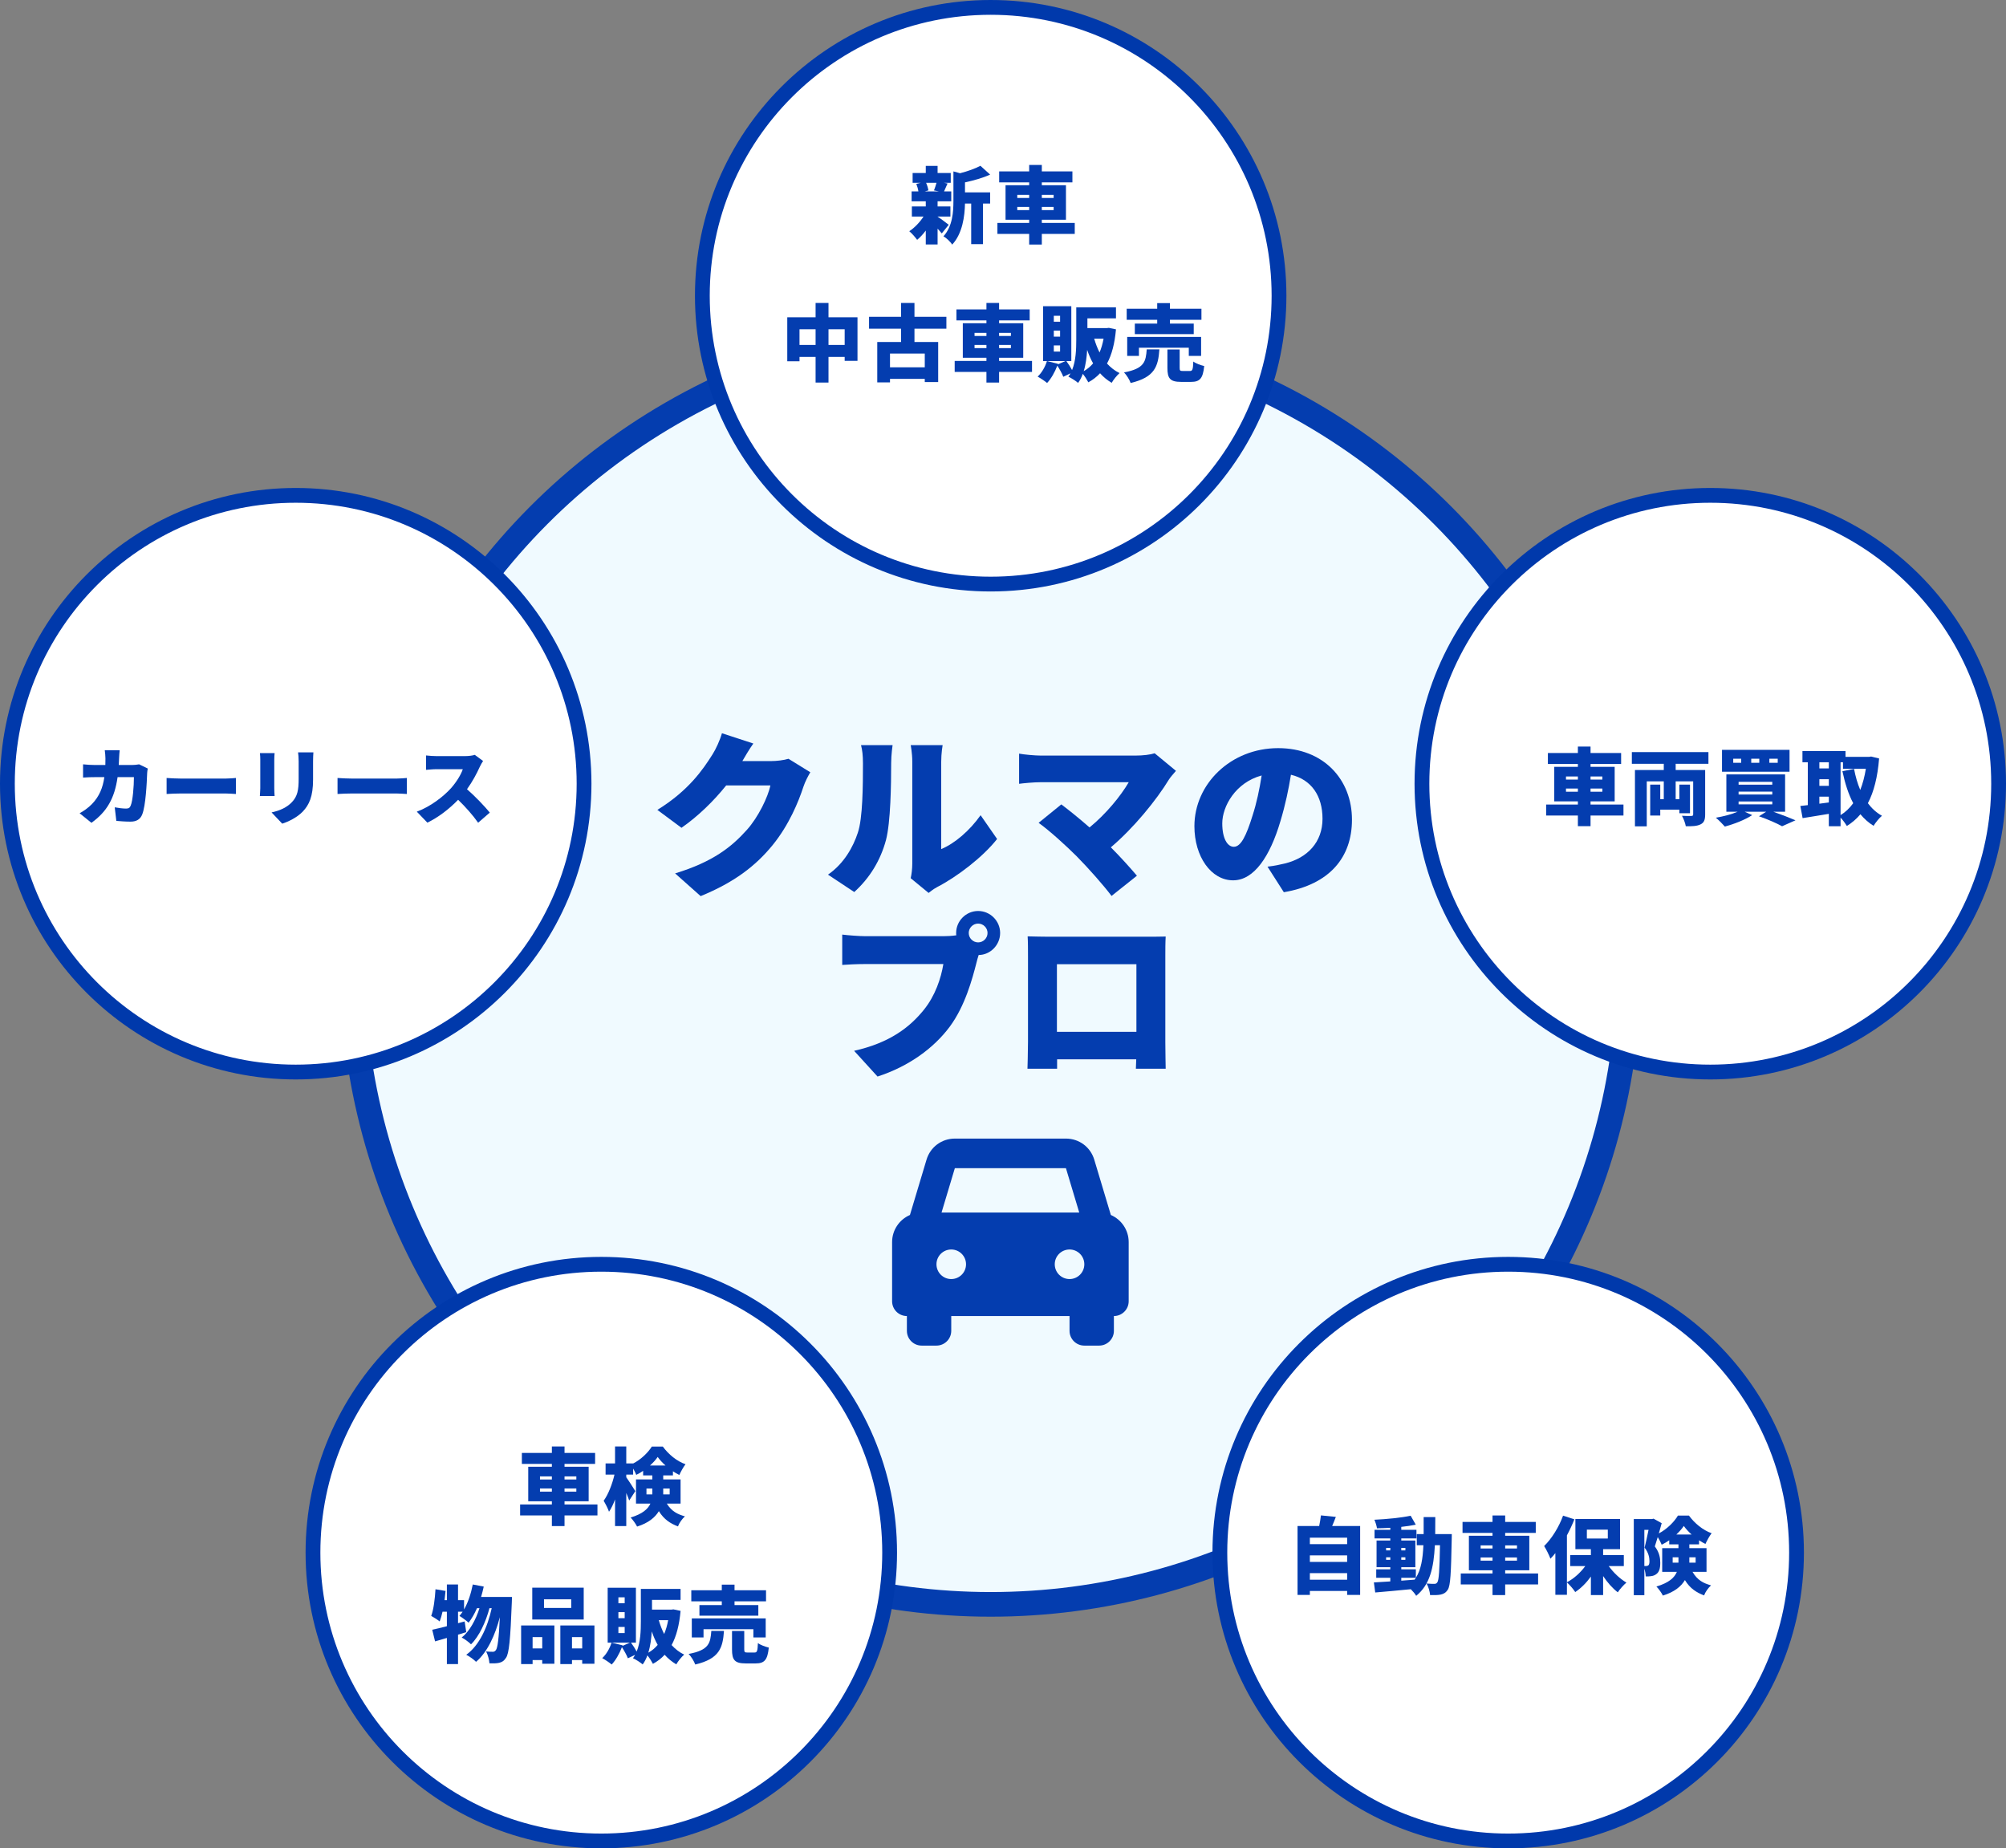
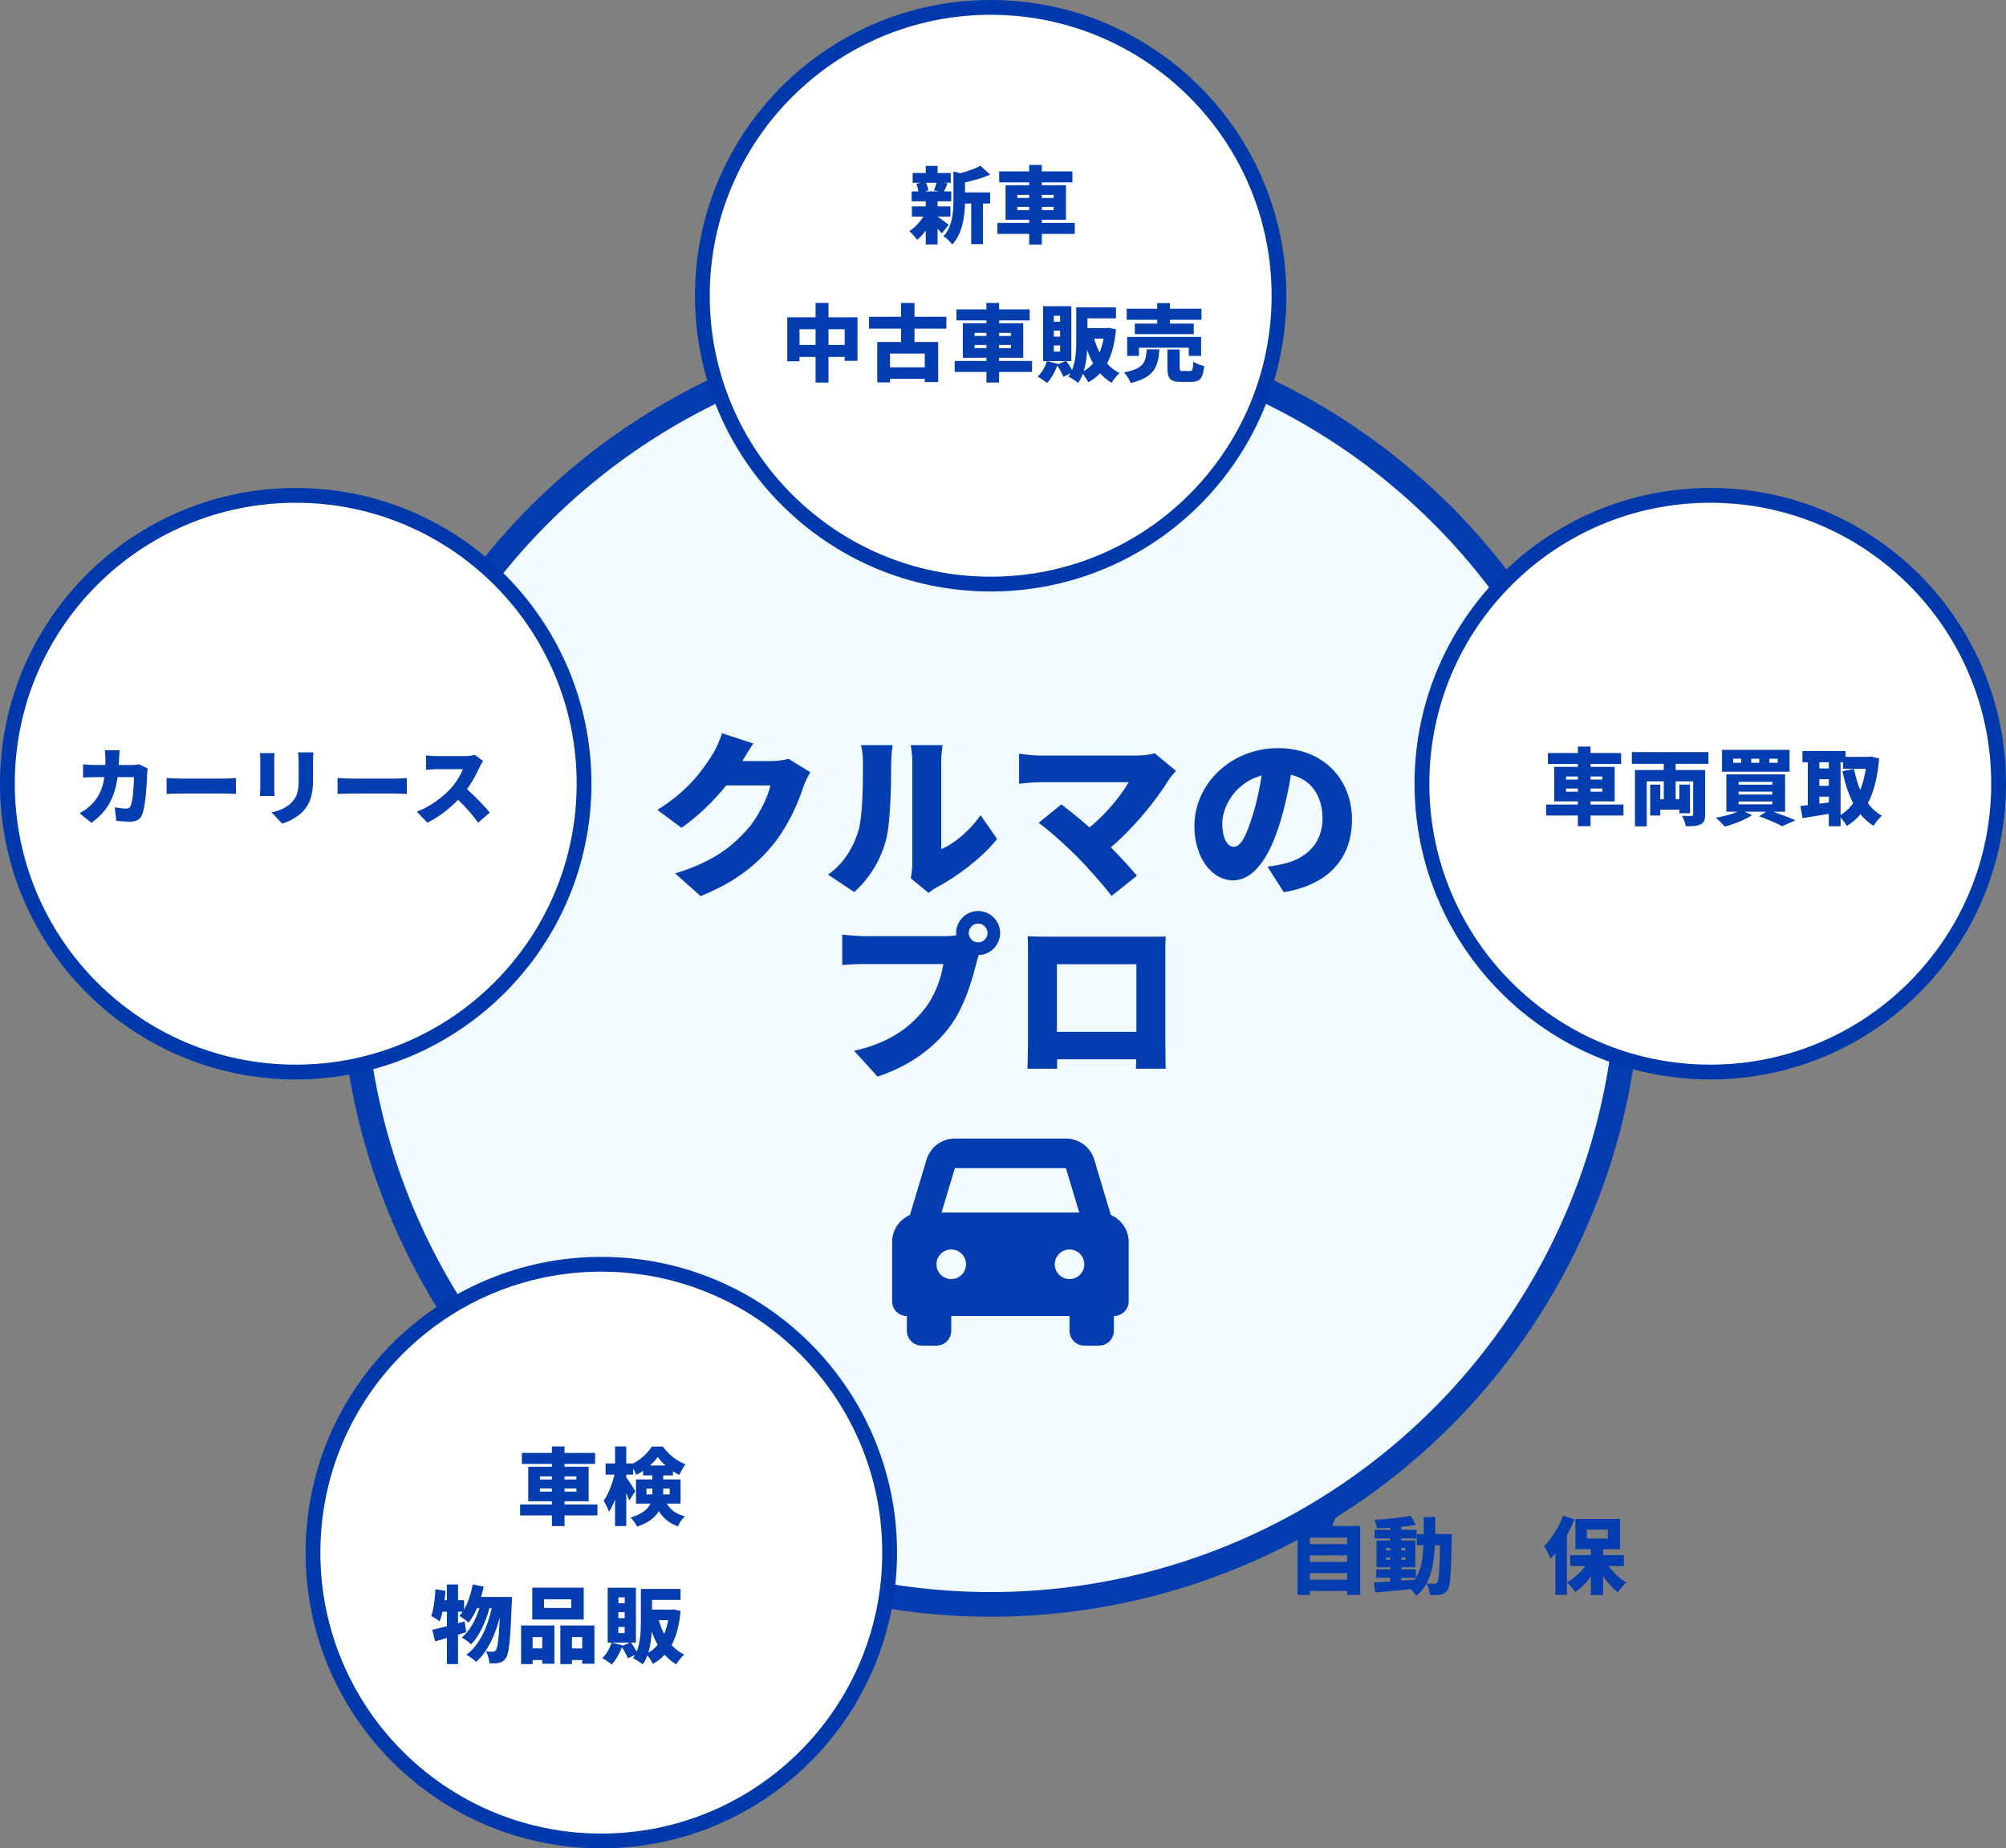
<svg xmlns="http://www.w3.org/2000/svg" width="407" height="375" viewBox="0 0 407 375" fill="none">
  <rect x="0" y="0" width="407" height="375" fill="#808080" stroke="none" />
  <circle cx="201" cy="196" r="129.5" fill="#F0FAFF" stroke="#043DAF" stroke-width="5" />
  <circle cx="60" cy="159" r="58.5" fill="white" stroke="#0039AB" stroke-width="3" />
  <circle cx="122" cy="315" r="58.5" fill="white" stroke="#0039AB" stroke-width="3" />
  <circle cx="201" cy="60" r="58.5" fill="white" stroke="#0039AB" stroke-width="3" />
  <circle cx="347" cy="159" r="58.5" fill="white" stroke="#0039AB" stroke-width="3" />
-   <circle cx="306" cy="315" r="58.5" fill="white" stroke="#0039AB" stroke-width="3" />
  <path d="M24.282 152.213H21.256C21.324 152.621 21.392 153.488 21.392 153.862C21.392 154.321 21.392 154.78 21.375 155.205H19.25C18.604 155.205 17.635 155.154 16.853 155.069V157.755C17.635 157.687 18.723 157.67 19.25 157.67H21.171C20.865 159.812 20.151 161.58 18.672 163.11C17.89 163.926 16.955 164.555 16.156 164.997L18.553 166.935C21.698 164.674 23.245 161.971 23.857 157.67H27.172C27.172 159.523 26.934 162.481 26.526 163.416C26.356 163.841 26.169 164.045 25.591 164.045C24.945 164.045 24.078 163.943 23.279 163.79L23.602 166.544C24.401 166.612 25.421 166.697 26.475 166.697C27.767 166.697 28.481 166.17 28.855 165.235C29.569 163.45 29.79 158.809 29.858 156.854C29.858 156.684 29.926 156.191 29.977 155.919L28.226 155.069C27.75 155.154 27.24 155.205 26.815 155.205H24.095C24.129 154.763 24.146 154.287 24.163 153.811C24.18 153.403 24.231 152.621 24.282 152.213Z" fill="#043DAF" />
  <path d="M33.802 157.84V161.087C34.499 161.036 35.774 160.985 36.743 160.985H45.77C46.467 160.985 47.419 161.07 47.861 161.087V157.84C47.368 157.874 46.535 157.959 45.77 157.959H36.743C35.91 157.959 34.482 157.891 33.802 157.84Z" fill="#043DAF" />
  <path d="M63.586 152.638H60.475C60.543 153.148 60.594 153.726 60.594 154.474V157.993C60.594 160.339 60.356 161.546 59.217 162.753C58.197 163.807 56.871 164.436 55.103 164.827L57.262 167.105C58.503 166.714 60.288 165.847 61.427 164.657C62.719 163.297 63.518 161.597 63.518 158.18V154.474C63.518 153.726 63.552 153.148 63.586 152.638ZM55.715 152.791H52.74C52.791 153.216 52.808 153.811 52.808 154.134V159.897C52.808 160.424 52.74 161.155 52.723 161.495H55.715C55.681 161.053 55.647 160.339 55.647 159.914V154.134C55.647 153.522 55.681 153.216 55.715 152.791Z" fill="#043DAF" />
  <path d="M68.482 157.84V161.087C69.179 161.036 70.454 160.985 71.423 160.985H80.45C81.147 160.985 82.099 161.07 82.541 161.087V157.84C82.048 157.874 81.215 157.959 80.45 157.959H71.423C70.59 157.959 69.162 157.891 68.482 157.84Z" fill="#043DAF" />
  <path d="M98.014 154.389L96.331 153.148C95.94 153.284 95.141 153.403 94.291 153.403H88.613C88.12 153.403 87.032 153.352 86.437 153.267V156.191C86.913 156.157 87.848 156.055 88.613 156.055H93.9C93.543 157.143 92.625 158.639 91.52 159.897C90.007 161.58 87.321 163.671 84.567 164.674L86.709 166.901C88.936 165.83 91.163 164.113 92.948 162.26C94.478 163.739 95.923 165.371 97.011 166.918L99.374 164.861C98.439 163.705 96.399 161.546 94.75 160.118C95.855 158.588 96.756 156.888 97.317 155.63C97.504 155.205 97.861 154.61 98.014 154.389Z" fill="#043DAF" />
  <path d="M190.008 37.086C189.872 37.596 189.668 38.191 189.498 38.633L190.518 38.837H187.611L188.359 38.633C188.308 38.208 188.121 37.596 187.9 37.086H190.008ZM192.49 45.603C192.133 45.331 190.841 44.345 190.229 43.954V43.937H192.83V41.88H190.229V40.843H193V38.837H191.538C191.742 38.412 191.963 37.851 192.252 37.222L191.521 37.086H192.898V35.097H190.229V33.652H187.832V35.097H185.163V37.086H186.812L185.911 37.307C186.098 37.766 186.268 38.361 186.336 38.837H184.959V40.843H187.832V41.88H185.01V43.937H187.373C186.625 45.093 185.537 46.232 184.483 46.912C184.993 47.32 185.707 48.136 186.081 48.663C186.676 48.17 187.288 47.507 187.832 46.776V49.598H190.229V46.385C190.552 46.742 190.858 47.082 191.079 47.354L192.49 45.603ZM195.788 37.001C197.505 36.627 199.375 36.117 200.888 35.42L198.916 33.635C197.896 34.196 196.349 34.74 194.785 35.148L193.442 34.774V40.707C193.442 43.002 193.272 45.892 191.419 47.949C191.98 48.238 192.881 49.088 193.187 49.632C195.295 47.371 195.737 43.818 195.788 41.302H197.046V49.53H199.443V41.302H200.888V39.024H195.788V37.001Z" fill="#043DAF" />
  <path d="M206.396 42.628V41.982H208.81V42.628H206.396ZM206.396 39.534H208.81V40.163H206.396V39.534ZM213.774 39.534V40.163H211.377V39.534H213.774ZM213.774 42.628H211.377V41.982H213.774V42.628ZM218.058 45.229H211.377V44.583H216.273V37.579H211.377V37.001H217.582V34.774H211.377V33.465H208.81V34.774H202.724V37.001H208.81V37.579H204.016V44.583H208.81V45.229H202.367V47.456H208.81V49.615H211.377V47.456H218.058V45.229Z" fill="#043DAF" />
  <path d="M168.095 69.982V66.803H171.376V69.982H168.095ZM162.213 69.982V66.803H165.477V69.982H162.213ZM168.095 64.372V61.465H165.477V64.372H159.731V73.297H162.213V72.413H165.477V77.615H168.095V72.413H171.376V73.212H173.977V64.372H168.095Z" fill="#043DAF" />
  <path d="M187.628 74.521H180.573V71.733H187.628V74.521ZM192.014 66.684V64.27H185.537V61.465H182.817V64.27H176.323V66.684H182.817V69.387H177.989V77.581H180.573V76.867H187.628V77.513H190.348V69.387H185.537V66.684H192.014Z" fill="#043DAF" />
  <path d="M197.726 70.628V69.982H200.14V70.628H197.726ZM197.726 67.534H200.14V68.163H197.726V67.534ZM205.104 67.534V68.163H202.707V67.534H205.104ZM205.104 70.628H202.707V69.982H205.104V70.628ZM209.388 73.229H202.707V72.583H207.603V65.579H202.707V65.001H208.912V62.774H202.707V61.465H200.14V62.774H194.054V65.001H200.14V65.579H195.346V72.583H200.14V73.229H193.697V75.456H200.14V77.615H202.707V75.456H209.388V73.229Z" fill="#043DAF" />
  <path d="M219.877 75.303C220.302 73.943 220.489 72.413 220.574 70.985C220.914 71.971 221.305 72.889 221.781 73.722C221.237 74.368 220.608 74.895 219.877 75.303ZM223.906 68.707C223.719 69.727 223.447 70.679 223.09 71.512C222.648 70.645 222.291 69.693 222.002 68.707H223.906ZM215.083 65.273H213.808V64.066H215.083V65.273ZM215.083 68.299H213.808V67.075H215.083V68.299ZM215.083 71.325H213.808V70.084H215.083V71.325ZM224.977 66.514L224.569 66.565H220.625V64.593H226.422V62.366H218.364V68.928C218.364 70.832 218.296 73.178 217.514 75.082C217.208 74.504 216.783 73.824 216.358 73.263H217.361V62.128H211.632V73.263H216.154L214.624 73.926L214.658 73.807L212.414 73.263C212.057 74.436 211.36 75.643 210.527 76.408C211.071 76.697 212.006 77.326 212.448 77.7C213.247 76.85 214.012 75.524 214.522 74.181C214.998 74.912 215.508 75.83 215.729 76.442L217.191 75.745C217.072 75.983 216.919 76.204 216.766 76.425C217.31 76.663 218.313 77.309 218.738 77.683C219.129 77.156 219.452 76.527 219.69 75.847C220.115 76.357 220.557 77.071 220.812 77.564C221.73 77.071 222.512 76.459 223.192 75.728C223.872 76.493 224.654 77.139 225.555 77.666C225.895 77.054 226.626 76.136 227.153 75.694C226.167 75.218 225.334 74.555 224.603 73.756C225.572 71.971 226.167 69.693 226.422 66.82L224.977 66.514Z" fill="#043DAF" />
  <path d="M234.786 65.647H230.247V67.789H242.198V65.647H237.37V64.882H243.762V62.638H237.37V61.499H234.786V62.638H228.598V64.882H234.786V65.647ZM243.694 72.209V68.35H228.7V72.209H231.08V70.543H241.195V72.209H243.694ZM232.661 70.883C232.474 73.348 232.219 74.776 228.054 75.558C228.564 76.068 229.176 77.054 229.397 77.7C234.327 76.544 234.99 74.3 235.228 70.883H232.661ZM240.005 75.269C239.444 75.269 239.342 75.201 239.342 74.623V70.9H236.86V74.657C236.86 76.765 237.387 77.479 239.631 77.479H241.654C243.422 77.479 244.068 76.799 244.323 74.266C243.66 74.113 242.606 73.739 242.113 73.348C242.045 74.997 241.943 75.269 241.416 75.269H240.005Z" fill="#043DAF" />
  <path d="M317.726 160.628V159.982H320.14V160.628H317.726ZM317.726 157.534H320.14V158.163H317.726V157.534ZM325.104 157.534V158.163H322.707V157.534H325.104ZM325.104 160.628H322.707V159.982H325.104V160.628ZM329.388 163.229H322.707V162.583H327.603V155.579H322.707V155.001H328.912V152.774H322.707V151.465H320.14V152.774H314.054V155.001H320.14V155.579H315.346V162.583H320.14V163.229H313.697V165.456H320.14V167.615H322.707V165.456H329.388V163.229Z" fill="#043DAF" />
  <path d="M346.626 154.967V152.587H331.088V154.967H337.565V156.225H331.717V167.649H334.114V158.52H337.565V162.141H336.851V159.183H334.811V165.456H336.851V164.266H340.727V164.997H342.886V159.183H340.727V162.141H339.979V158.52H343.532V165.218C343.532 165.456 343.43 165.541 343.158 165.541C342.903 165.558 341.951 165.558 341.254 165.507C341.577 166.068 341.934 167.02 342.036 167.632C343.328 167.649 344.28 167.615 345.011 167.258C345.725 166.918 345.963 166.34 345.963 165.252V156.225H339.979V154.967H346.626Z" fill="#043DAF" />
  <path d="M360.685 154.763H358.985V153.93H360.685V154.763ZM356.945 154.763H355.313V153.93H356.945V154.763ZM353.273 154.763H351.658V153.93H353.273V154.763ZM363.082 152.128H349.38V156.565H363.082V152.128ZM352.746 162.6H359.58V163.195H352.746V162.6ZM352.746 160.611H359.58V161.189H352.746V160.611ZM352.746 158.622H359.58V159.2H352.746V158.622ZM362.181 164.691V157.109H350.264V164.691H352.542C351.352 165.201 349.669 165.643 348.122 165.898C348.666 166.323 349.533 167.207 349.958 167.7C351.76 167.207 354.055 166.34 355.5 165.371L353.987 164.691H358.339L356.877 165.609C358.696 166.238 360.566 167.071 361.569 167.632L364.289 166.425C363.201 165.949 361.45 165.269 359.801 164.691H362.181Z" fill="#043DAF" />
  <path d="M373.435 154.644H373.928V155.97H378.569C378.314 157.534 377.94 158.979 377.43 160.271C376.869 158.962 376.461 157.517 376.172 156.004L373.809 156.463C374.336 158.928 375.016 161.104 376.002 162.957C375.271 163.96 374.421 164.776 373.435 165.371V154.644ZM369.134 163.059V161.631H371.055V162.804L369.134 163.059ZM369.134 158.095H371.055V159.438H369.134V158.095ZM371.055 154.644V155.902H369.134V154.644H371.055ZM379.64 153.488L379.215 153.556H374.438V152.366H365.7V154.644H366.788V163.348C366.244 163.416 365.734 163.467 365.275 163.518L365.734 165.983C367.264 165.728 369.185 165.439 371.055 165.116V167.632H373.435V165.881C373.911 166.374 374.404 167.071 374.71 167.581C375.764 166.918 376.682 166.136 377.464 165.201C378.229 166.119 379.096 166.901 380.133 167.547C380.507 166.918 381.272 165.966 381.833 165.507C380.711 164.878 379.759 164.011 378.977 162.957C380.201 160.628 380.949 157.653 381.255 153.879L379.64 153.488Z" fill="#043DAF" />
  <path d="M109.556 302.628V301.982H111.97V302.628H109.556ZM109.556 299.534H111.97V300.163H109.556V299.534ZM116.934 299.534V300.163H114.537V299.534H116.934ZM116.934 302.628H114.537V301.982H116.934V302.628ZM121.218 305.229H114.537V304.583H119.433V297.579H114.537V297.001H120.742V294.774H114.537V293.465H111.97V294.774H105.884V297.001H111.97V297.579H107.176V304.583H111.97V305.229H105.527V307.456H111.97V309.615H114.537V307.456H121.218V305.229Z" fill="#043DAF" />
  <path d="M131.163 303.189V301.999H132.353V302.798C132.353 302.934 132.353 303.053 132.353 303.189H131.163ZM135.872 301.999V303.189H134.563V302.866V301.999H135.872ZM131.877 297.324C132.506 296.763 133.05 296.168 133.441 295.59C133.832 296.151 134.393 296.763 135.022 297.324H131.877ZM138.082 305.059V300.146H134.563V299.33H136.535V298.497C136.96 298.786 137.402 299.041 137.827 299.245C138.15 298.548 138.626 297.664 139.085 297.069C137.317 296.457 135.651 295.08 134.478 293.482H132.251C131.486 294.706 130.041 296.117 128.46 296.916V296.899H127.066V293.465H124.788V296.899H122.867V299.177H124.669C124.244 301.047 123.428 303.172 122.476 304.481C122.833 305.076 123.343 306.045 123.564 306.708C124.023 306.045 124.431 305.178 124.788 304.209V309.615H127.066V302.9C127.304 303.461 127.525 304.005 127.661 304.43L128.902 302.526C128.664 302.118 127.508 300.316 127.066 299.721V299.177H128.46V297.953C128.715 298.378 128.953 298.854 129.089 299.228C129.565 299.007 130.024 298.718 130.483 298.412V299.33H132.353V300.146H129.038V305.059H131.962C131.469 306.147 130.364 307.15 127.95 307.881C128.341 308.272 129.038 309.224 129.259 309.717C131.588 308.986 132.914 307.847 133.679 306.589C134.733 308.289 136.008 309.088 137.555 309.683C137.81 308.969 138.405 308.153 138.966 307.643C137.487 307.218 136.28 306.657 135.294 305.059H138.082Z" fill="#043DAF" />
  <path d="M97.605 323.998C97.809 323.318 97.996 322.604 98.149 321.89L95.922 321.465C95.565 323.301 94.97 325.12 94.154 326.531V324.644H92.93V321.465H90.669V324.644H90.193C90.278 324.015 90.346 323.386 90.397 322.774L88.357 322.434C88.238 324.406 87.983 326.514 87.49 327.84C87.966 328.095 88.833 328.656 89.207 328.962C89.428 328.401 89.615 327.738 89.785 326.99H90.669V329.931C89.547 330.22 88.527 330.475 87.694 330.645L88.272 333.008C89.003 332.804 89.819 332.566 90.669 332.311V337.615H92.93V331.648C93.491 331.478 94.052 331.308 94.596 331.138L94.273 328.962L92.93 329.319V326.99H93.865C93.661 327.296 93.44 327.585 93.219 327.84C93.729 328.146 94.681 328.843 95.072 329.217C95.701 328.418 96.279 327.415 96.772 326.276H97.282C96.534 328.622 95.293 330.951 93.678 332.226C94.324 332.566 95.106 333.144 95.565 333.603C97.231 331.988 98.591 328.996 99.305 326.276H99.764C98.914 330.118 97.282 333.807 94.596 335.728C95.276 336.068 96.126 336.68 96.585 337.156C98.897 335.201 100.478 331.699 101.413 328.095C101.209 332.532 100.954 334.317 100.614 334.776C100.41 335.031 100.257 335.116 100.019 335.116C99.696 335.116 99.186 335.116 98.625 335.048C98.999 335.728 99.254 336.765 99.305 337.462C100.053 337.479 100.75 337.479 101.243 337.36C101.838 337.224 102.229 337.003 102.654 336.357C103.283 335.49 103.555 332.634 103.844 325.069C103.861 324.78 103.878 323.998 103.878 323.998H97.605Z" fill="#043DAF" />
  <path d="M115.897 326.225H110.372V324.474H115.897V326.225ZM118.43 322.111H107.992V328.571H118.43V322.111ZM110.015 332.141V334.436H108.06V332.141H110.015ZM105.731 337.615H108.06V336.799H110.015V337.547H112.48V329.778H105.731V337.615ZM116.05 334.436V332.141H118.124V334.436H116.05ZM113.687 329.778V337.615H116.05V336.799H118.124V337.547H120.606V329.778H113.687Z" fill="#043DAF" />
  <path d="M131.537 335.303C131.962 333.943 132.149 332.413 132.234 330.985C132.574 331.971 132.965 332.889 133.441 333.722C132.897 334.368 132.268 334.895 131.537 335.303ZM135.566 328.707C135.379 329.727 135.107 330.679 134.75 331.512C134.308 330.645 133.951 329.693 133.662 328.707H135.566ZM126.743 325.273H125.468V324.066H126.743V325.273ZM126.743 328.299H125.468V327.075H126.743V328.299ZM126.743 331.325H125.468V330.084H126.743V331.325ZM136.637 326.514L136.229 326.565H132.285V324.593H138.082V322.366H130.024V328.928C130.024 330.832 129.956 333.178 129.174 335.082C128.868 334.504 128.443 333.824 128.018 333.263H129.021V322.128H123.292V333.263H127.814L126.284 333.926L126.318 333.807L124.074 333.263C123.717 334.436 123.02 335.643 122.187 336.408C122.731 336.697 123.666 337.326 124.108 337.7C124.907 336.85 125.672 335.524 126.182 334.181C126.658 334.912 127.168 335.83 127.389 336.442L128.851 335.745C128.732 335.983 128.579 336.204 128.426 336.425C128.97 336.663 129.973 337.309 130.398 337.683C130.789 337.156 131.112 336.527 131.35 335.847C131.775 336.357 132.217 337.071 132.472 337.564C133.39 337.071 134.172 336.459 134.852 335.728C135.532 336.493 136.314 337.139 137.215 337.666C137.555 337.054 138.286 336.136 138.813 335.694C137.827 335.218 136.994 334.555 136.263 333.756C137.232 331.971 137.827 329.693 138.082 326.82L136.637 326.514Z" fill="#043DAF" />
-   <path d="M146.446 325.647H141.907V327.789H153.858V325.647H149.03V324.882H155.422V322.638H149.03V321.499H146.446V322.638H140.258V324.882H146.446V325.647ZM155.354 332.209V328.35H140.36V332.209H142.74V330.543H152.855V332.209H155.354ZM144.321 330.883C144.134 333.348 143.879 334.776 139.714 335.558C140.224 336.068 140.836 337.054 141.057 337.7C145.987 336.544 146.65 334.3 146.888 330.883H144.321ZM151.665 335.269C151.104 335.269 151.002 335.201 151.002 334.623V330.9H148.52V334.657C148.52 336.765 149.047 337.479 151.291 337.479H153.314C155.082 337.479 155.728 336.799 155.983 334.266C155.32 334.113 154.266 333.739 153.773 333.348C153.705 334.997 153.603 335.269 153.076 335.269H151.665Z" fill="#043DAF" />
  <path d="M265.76 320.504V319.161H273.325V320.504H265.76ZM273.325 315.557V316.883H265.76V315.557H273.325ZM273.325 311.97V313.279H265.76V311.97H273.325ZM270.282 309.607C270.52 309.046 270.792 308.4 271.03 307.754L268.004 307.448C267.936 308.094 267.8 308.893 267.647 309.607H263.261V323.581H265.76V322.782H273.325V323.581H275.96V309.607H270.282Z" fill="#043DAF" />
  <path d="M284.307 320.113H287.265C287.18 320.249 287.095 320.368 287.01 320.487C286.109 320.555 285.208 320.623 284.307 320.691V320.113ZM281.23 316.458V315.948H282.08V316.458H281.23ZM281.23 314.044H282.08V314.554H281.23V314.044ZM285.14 314.044V314.554H284.307V314.044H285.14ZM285.14 316.458H284.307V315.948H285.14V316.458ZM291.192 311.239C291.209 310.151 291.209 308.995 291.209 307.788H288.846C288.846 309.012 288.846 310.168 288.846 311.239H287.452V313.5H288.795C288.676 316.237 288.336 318.413 287.265 320.113V318.396H284.307V317.954H287.163V312.548H284.307V312.123H287.384V310.372H284.307V309.777C285.361 309.658 286.364 309.522 287.248 309.335L286.211 307.516C284.273 307.924 281.4 308.213 278.85 308.332C279.071 308.808 279.309 309.573 279.377 310.066C280.244 310.049 281.162 310.015 282.08 309.964V310.372H278.884V312.123H282.08V312.548H279.292V317.954H282.08V318.396H279.224V320.113H282.08V320.844C280.822 320.929 279.683 320.997 278.748 321.048L279.02 323.088C281.009 322.918 283.661 322.68 286.245 322.425C286.67 322.85 287.112 323.377 287.333 323.768C290.121 321.507 290.886 318.09 291.124 313.5H292.161C292.076 318.6 291.94 320.589 291.617 321.031C291.447 321.269 291.294 321.337 291.039 321.337C290.699 321.337 290.121 321.337 289.441 321.269C289.832 321.932 290.104 322.935 290.155 323.615C290.971 323.632 291.753 323.632 292.297 323.513C292.892 323.377 293.317 323.173 293.742 322.527C294.286 321.728 294.405 319.178 294.541 312.293C294.541 312.004 294.558 311.239 294.558 311.239H291.192Z" fill="#043DAF" />
-   <path d="M300.406 316.628V315.982H302.82V316.628H300.406ZM300.406 313.534H302.82V314.163H300.406V313.534ZM307.784 313.534V314.163H305.387V313.534H307.784ZM307.784 316.628H305.387V315.982H307.784V316.628ZM312.068 319.229H305.387V318.583H310.283V311.579H305.387V311.001H311.592V308.774H305.387V307.465H302.82V308.774H296.734V311.001H302.82V311.579H298.026V318.583H302.82V319.229H296.377V321.456H302.82V323.615H305.387V321.456H312.068V319.229Z" fill="#043DAF" />
  <path d="M321.962 310.338H326.212V312.14H321.962V310.338ZM329.459 317.733V315.506H325.26V314.299H328.694V308.179H319.633V314.299H322.778V315.506H318.579V317.733H321.639C320.67 319.059 319.327 320.283 317.916 321.014V311.494C318.494 310.423 319.004 309.318 319.429 308.247L317.134 307.499C316.284 309.845 314.805 312.191 313.292 313.67C313.7 314.282 314.363 315.642 314.567 316.237C314.907 315.897 315.247 315.506 315.57 315.098V323.564H317.916V321.048C318.46 321.524 319.225 322.408 319.599 323.003C320.772 322.221 321.86 321.133 322.778 319.858V323.615H325.26V319.756C326.127 321.065 327.164 322.238 328.235 323.054C328.626 322.442 329.425 321.541 329.986 321.082C328.66 320.3 327.351 319.059 326.399 317.733H329.459Z" fill="#043DAF" />
-   <path d="M339.37 317.036V315.948H340.543V316.798V317.036H339.37ZM344.028 315.948V317.036H342.753V316.866V315.948H344.028ZM340.118 311.324C340.73 310.746 341.257 310.151 341.631 309.59C342.022 310.151 342.583 310.763 343.212 311.324H340.118ZM333.624 310.389H334.474C334.236 311.545 333.93 313.007 333.675 313.993C334.491 315.03 334.661 316.033 334.661 316.73C334.661 317.189 334.593 317.461 334.423 317.597C334.304 317.682 334.134 317.716 333.981 317.716C333.879 317.716 333.76 317.716 333.624 317.716V310.389ZM346.238 318.906V314.095H342.753V313.33H344.725V312.497C345.15 312.786 345.592 313.041 346.017 313.245C346.34 312.548 346.816 311.647 347.275 311.069C345.524 310.457 343.841 309.08 342.668 307.482H340.441C339.693 308.757 338.197 310.253 336.565 311.103C336.769 310.389 336.973 309.675 337.143 309.029L335.494 308.111L335.154 308.196H331.482V323.632H333.624V318.26C333.794 318.787 333.896 319.399 333.896 319.824C334.304 319.841 334.712 319.824 335.001 319.773C335.392 319.722 335.732 319.603 336.021 319.382C336.616 318.974 336.854 318.26 336.854 317.07C336.854 316.118 336.701 314.996 335.749 313.738C335.936 313.194 336.14 312.531 336.344 311.851C336.65 312.344 336.973 312.956 337.143 313.398C337.67 313.143 338.18 312.837 338.673 312.497V313.33H340.543V314.095H337.245V318.906H340.22C339.744 320.062 338.639 321.116 336.072 321.881C336.48 322.272 337.16 323.224 337.381 323.717C339.744 322.986 341.104 321.847 341.852 320.572C342.906 322.289 344.198 323.088 345.745 323.683C346 322.969 346.595 322.153 347.156 321.643C345.626 321.218 344.402 320.623 343.399 318.906H346.238Z" fill="#043DAF" />
  <path d="M152.849 150.848L146.477 148.76C146.081 150.164 145.217 152.036 144.569 153.044C142.661 156.068 139.745 160.388 133.373 164.312L138.269 167.948C141.581 165.644 144.785 162.548 147.341 159.344H156.305C155.837 161.684 153.821 165.824 151.553 168.344C148.493 171.764 144.749 174.824 136.973 177.2L142.157 181.808C148.925 179.036 153.281 175.724 156.773 171.44C160.085 167.372 162.029 162.62 163.001 159.632C163.361 158.552 163.937 157.472 164.405 156.68L159.977 153.944C159.041 154.232 157.601 154.412 156.413 154.412H150.617C151.157 153.476 152.021 152 152.849 150.848Z" fill="#043DAF" />
  <path d="M184.771 178.172L188.407 181.16C188.803 180.872 189.271 180.44 190.135 179.972C194.131 177.92 199.387 173.924 202.303 170.216L198.955 165.392C196.723 168.56 193.663 171.152 190.963 172.268V154.556C190.963 152.792 191.251 151.172 191.251 151.172H184.771C184.771 151.172 185.095 152.756 185.095 154.52V175.184C185.095 176.3 184.951 177.416 184.771 178.172ZM167.995 177.452L173.323 180.98C176.455 178.136 178.651 174.572 179.767 170.396C180.703 166.76 180.811 159.236 180.811 154.808C180.811 153.08 181.099 151.172 181.099 151.172H174.691C174.943 152.144 175.087 153.188 175.087 154.88C175.087 159.38 175.051 166.004 174.043 168.956C173.107 171.8 171.271 175.184 167.995 177.452Z" fill="#043DAF" />
  <path d="M238.591 156.392L234.271 152.828C233.371 153.116 231.931 153.296 230.311 153.296H211.195C209.971 153.296 207.703 153.08 206.767 152.9V159.02C207.559 158.912 209.719 158.696 211.195 158.696H229.015C227.395 161.468 224.479 165.068 221.059 167.876C218.935 166.004 216.847 164.348 215.335 163.196L210.727 166.94C212.995 168.56 216.379 171.656 218.467 173.744C220.843 176.156 223.939 179.648 225.523 181.772L230.671 177.668C229.267 176.012 227.323 173.852 225.379 171.908C229.987 168.02 234.631 162.332 237.187 158.12C237.511 157.616 238.015 157.076 238.591 156.392Z" fill="#043DAF" />
  <path d="M274.303 166.292C274.303 158.12 268.507 151.784 259.327 151.784C249.715 151.784 242.335 159.056 242.335 167.624C242.335 173.78 245.719 178.604 250.183 178.604C254.431 178.604 257.671 173.78 259.795 166.58C260.803 163.232 261.451 160.1 261.919 157.184C266.059 158.156 268.327 161.468 268.327 166.112C268.327 170.864 265.267 174.068 260.695 175.184C259.651 175.436 258.679 175.652 257.167 175.832L260.479 181.016C269.839 179.432 274.303 173.888 274.303 166.292ZM247.987 167.048C247.987 163.628 250.651 158.768 255.979 157.328C255.547 160.136 254.935 162.98 254.143 165.428C252.847 169.604 251.767 171.8 250.327 171.8C249.067 171.8 247.987 170.18 247.987 167.048Z" fill="#043DAF" />
  <path d="M196.548 189.288C196.548 188.244 197.412 187.38 198.456 187.38C199.5 187.38 200.364 188.244 200.364 189.288C200.364 190.332 199.5 191.196 198.456 191.196C197.412 191.196 196.548 190.332 196.548 189.288ZM193.992 189.288C193.992 189.468 193.992 189.612 194.028 189.756C193.056 189.9 192.048 189.936 191.436 189.936H175.56C174.372 189.936 171.996 189.756 170.88 189.612V195.768C171.816 195.696 173.796 195.588 175.56 195.588H191.4C190.932 198.468 189.744 202.032 187.44 204.876C184.596 208.404 180.528 211.572 173.292 213.192L178.044 218.412C184.38 216.36 189.456 212.652 192.696 208.296C195.792 204.12 197.268 198.648 198.132 195.264C198.24 194.832 198.384 194.292 198.564 193.752C200.904 193.752 202.92 191.736 202.92 189.288C202.92 186.84 200.904 184.824 198.456 184.824C196.008 184.824 193.992 186.84 193.992 189.288Z" fill="#043DAF" />
  <path d="M208.5 189.972C208.572 191.088 208.572 192.744 208.572 193.896V211.392C208.572 213.372 208.464 216.828 208.464 216.828H214.476C214.476 216.828 214.476 216 214.476 214.92H230.532C230.496 216 230.46 216.828 230.46 216.828H236.508C236.508 216.828 236.436 213.012 236.436 211.464V193.896C236.436 192.672 236.436 191.196 236.508 190.008C235.068 190.044 233.7 190.044 232.728 190.044H212.64C211.596 190.044 209.976 190.008 208.5 189.972ZM214.44 195.624H230.568V209.34H214.44V195.624Z" fill="#043DAF" />
  <g clip-path="url(#clip0)">
    <path d="M225.382 246.499L222.016 235.277C221.248 232.718 218.938 231 216.268 231H193.732C191.062 231 188.752 232.718 187.984 235.277L184.618 246.499C182.492 247.422 181 249.538 181 252V264C181 265.657 182.343 267 184 267H184L184 270C184 271.657 185.343 273 187 273H190C191.657 273 193 271.657 193 270L192.999 267H217L217 270C217 271.657 218.343 273 220 273H223C224.657 273 226 271.657 226 270V267L225.999 267H226C227.657 267 229 265.657 229 264V252C229 249.538 227.508 247.422 225.382 246.499L225.382 246.499ZM193.732 237H216.267L218.968 246H191.032L193.732 237H193.732ZM193 259.5C191.343 259.5 190 258.157 190 256.5C190 254.843 191.343 253.5 193 253.5C194.657 253.5 196 254.843 196 256.5C196 258.157 194.657 259.5 193 259.5ZM217 259.5C215.343 259.5 214 258.157 214 256.5C214 254.843 215.343 253.5 217 253.5C218.657 253.5 220 254.843 220 256.5C220 258.157 218.657 259.5 217 259.5Z" fill="#043DAF" />
  </g>
  <defs>
    <clipPath id="clip0">
      <rect width="48" height="48" fill="white" transform="translate(181 228)" />
    </clipPath>
  </defs>
</svg>